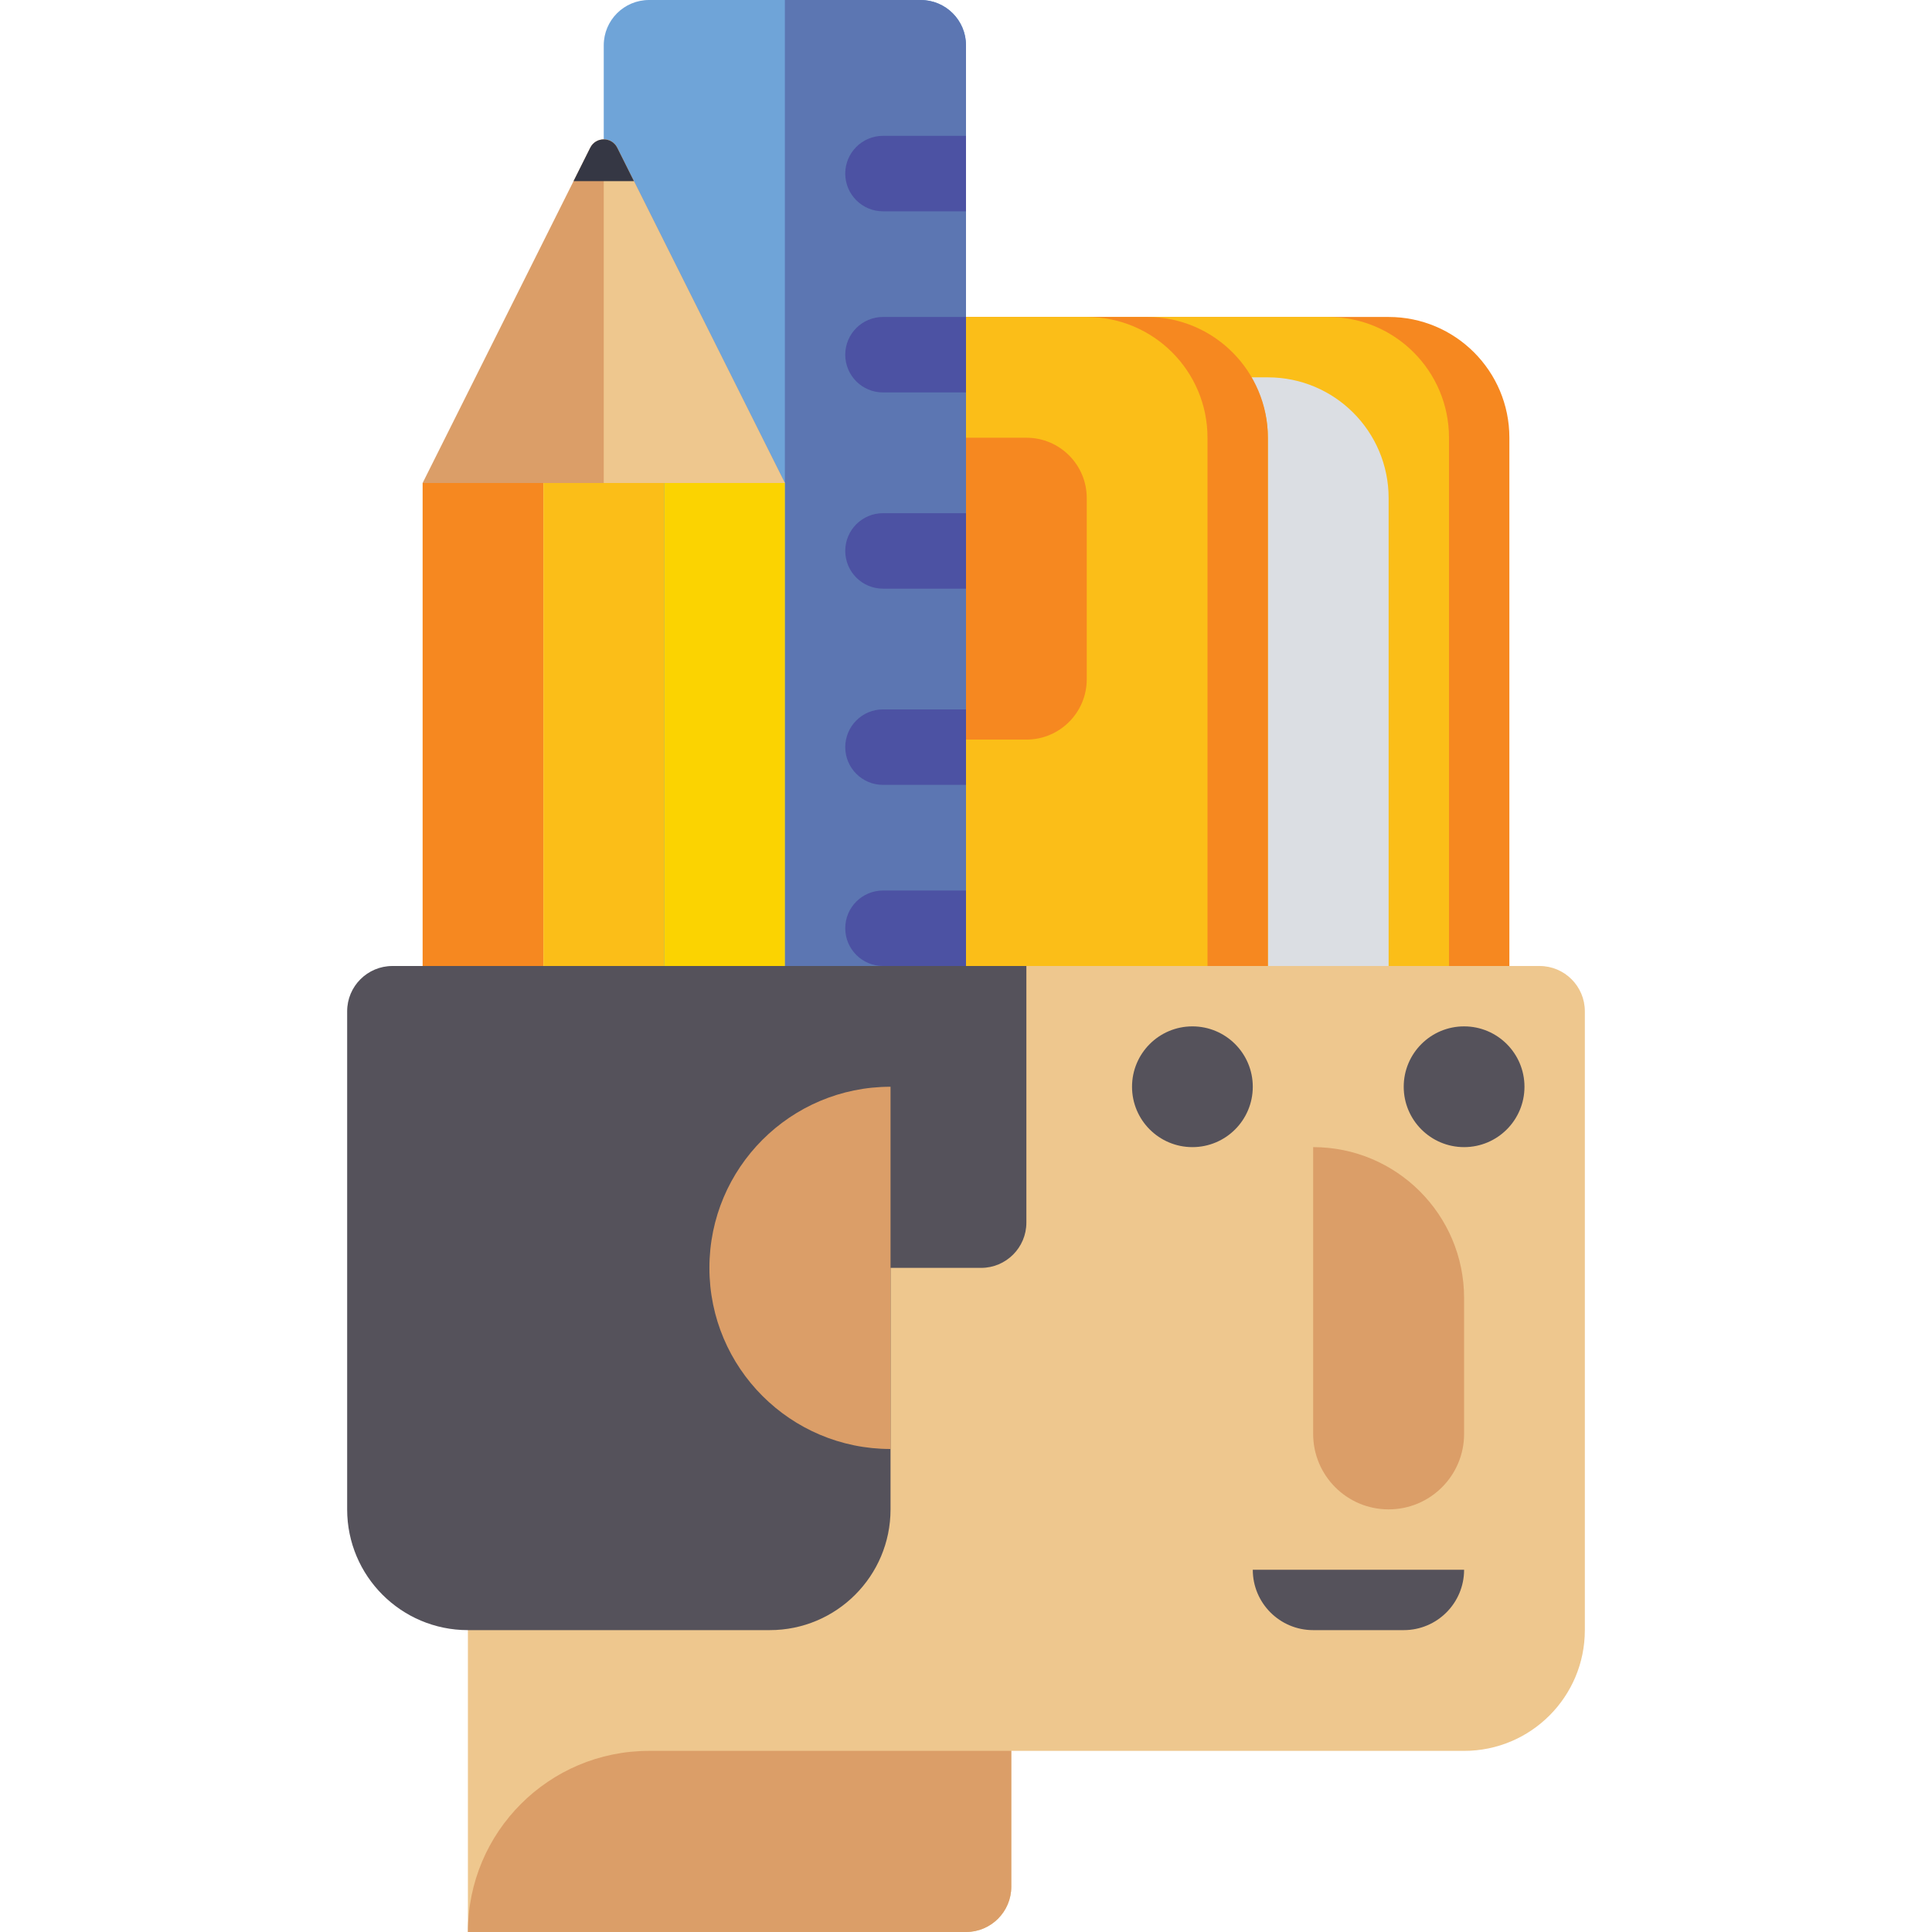
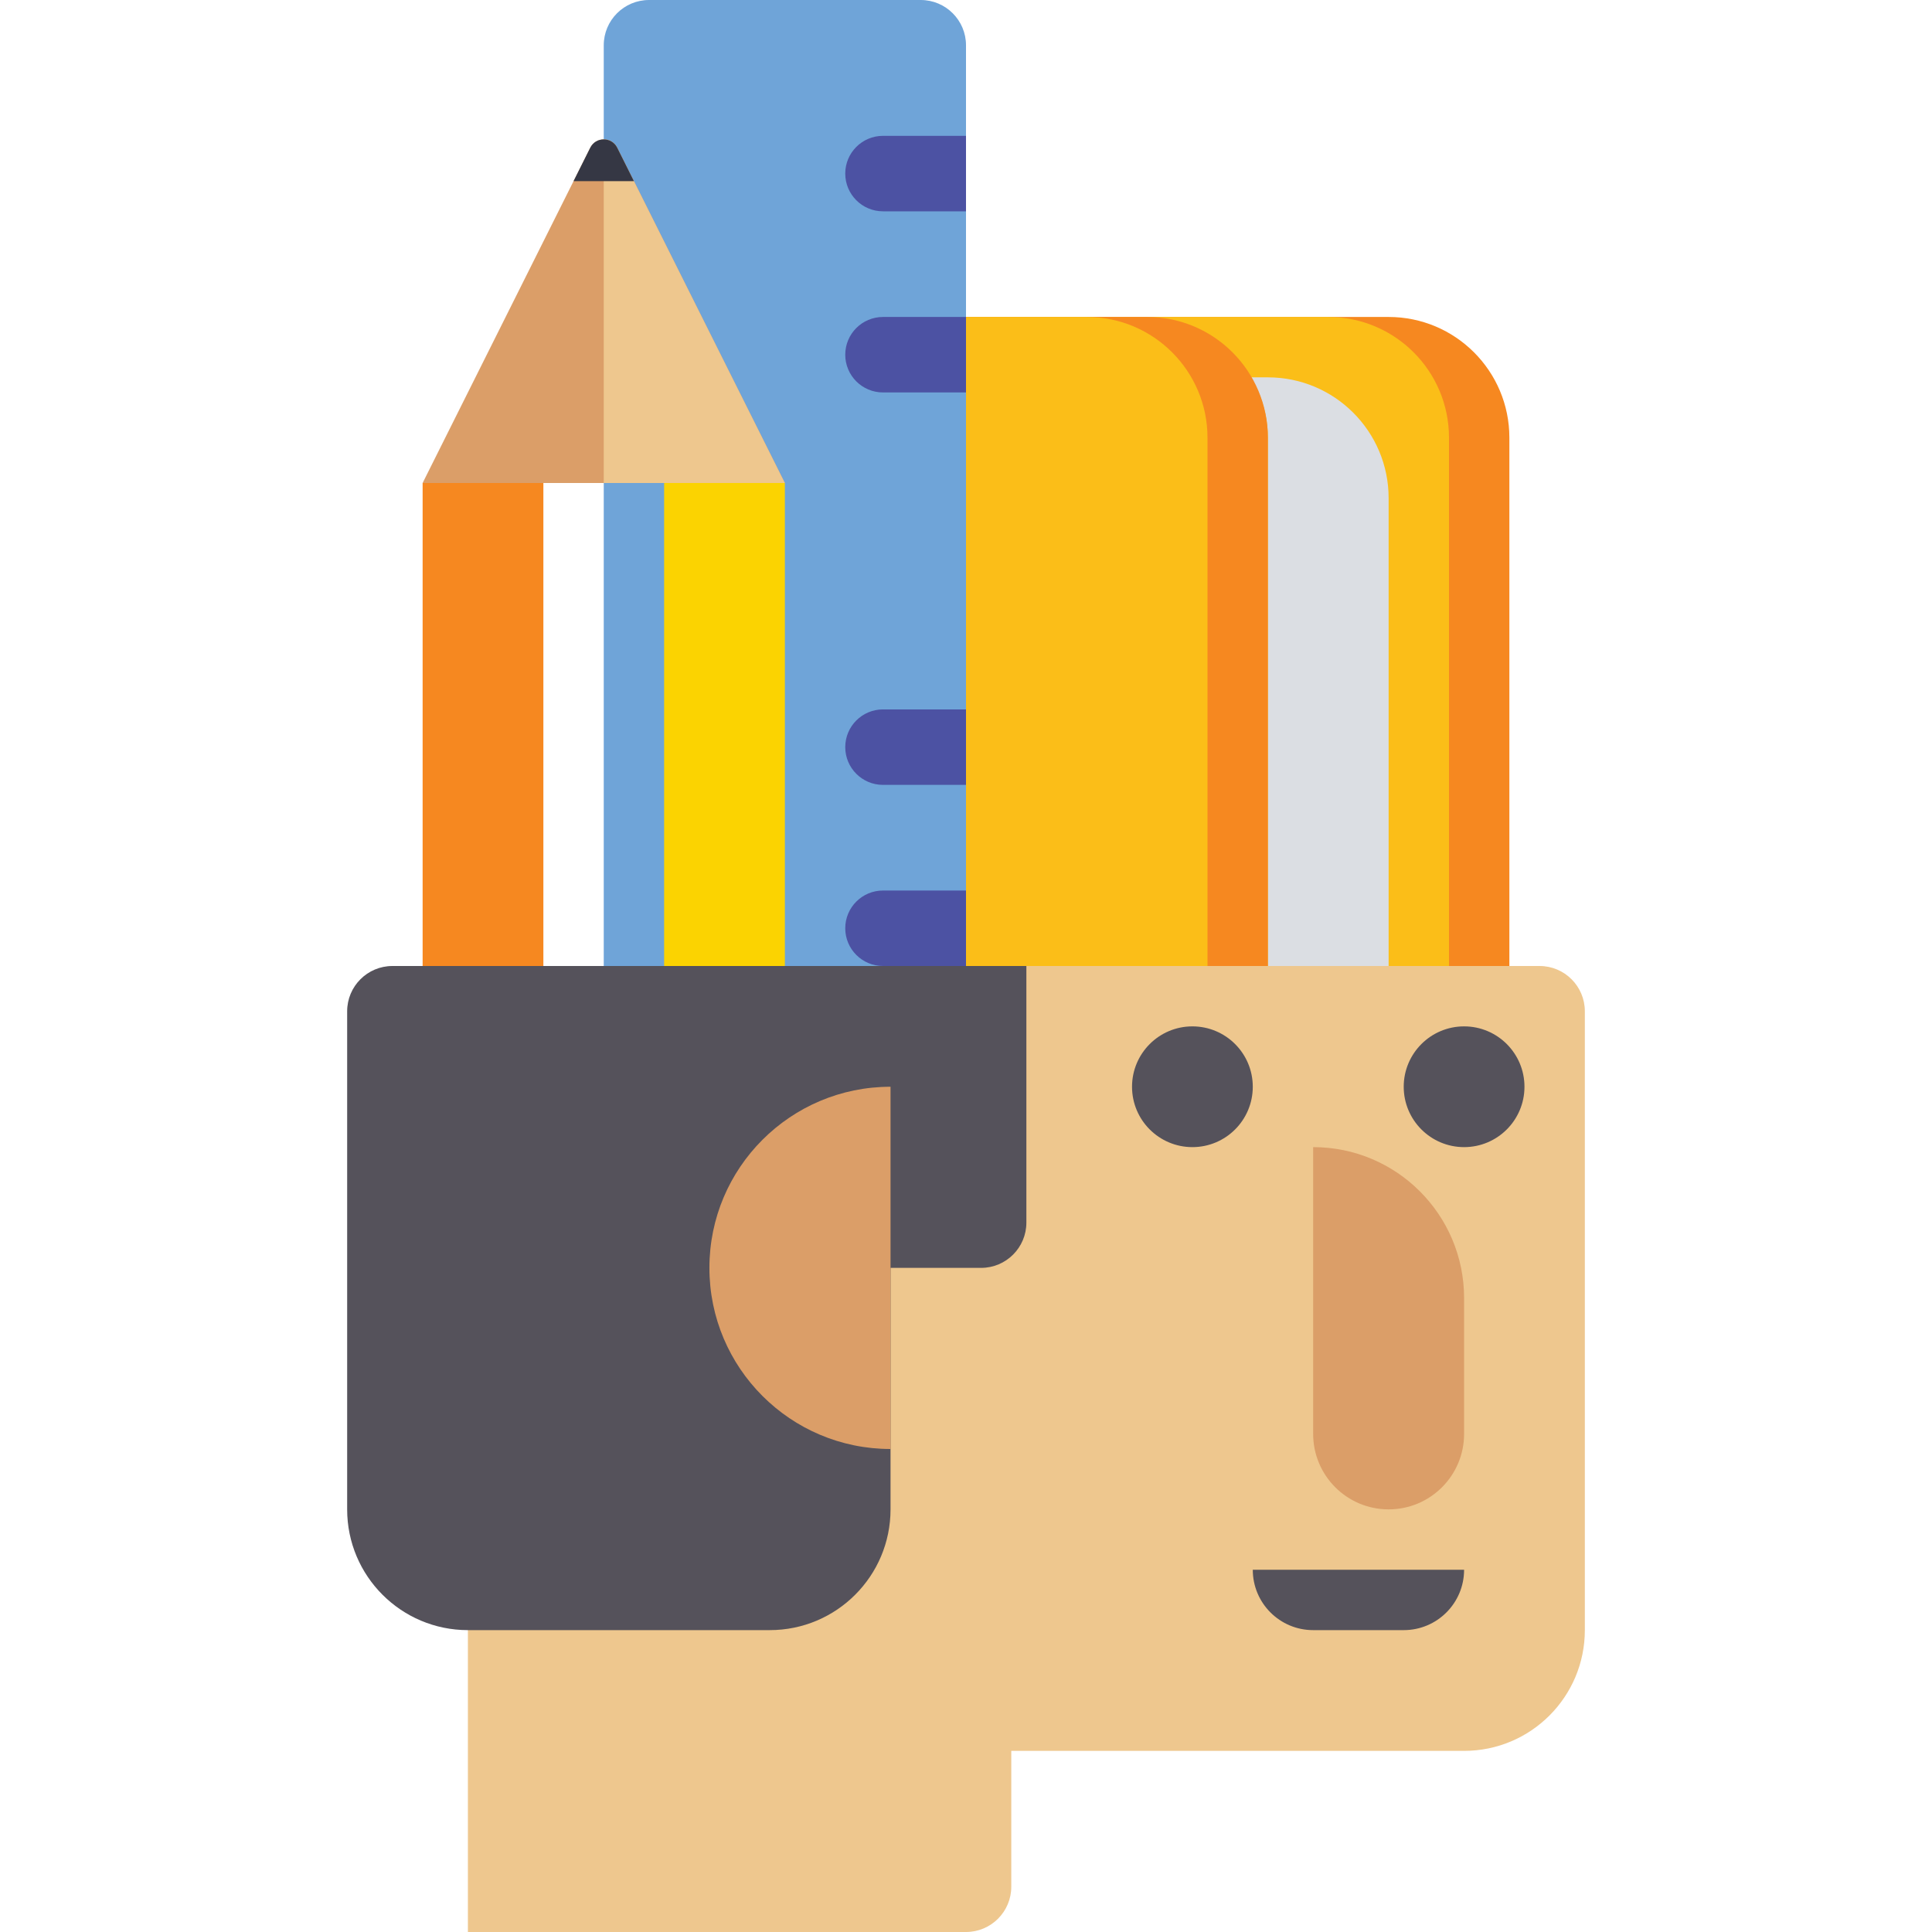
<svg xmlns="http://www.w3.org/2000/svg" id="Layer_1" enable-background="new 0 0 64 64" height="512" viewBox="0 0 64 64" width="512">
  <g>
    <g>
      <g>
        <path d="m46 10.5h-20c-2.209 0-4 1.791-4 4v17.5h28v-17.5c0-2.209-1.791-4-4-4z" fill="#f68820" />
      </g>
      <g>
        <path d="m44 10.5h-18c-2.209 0-4 1.791-4 4v17.5h26v-17.5c0-2.209-1.791-4-4-4z" fill="#fbbe18" />
      </g>
      <g>
        <path d="m42 12.5h-.555c.344.59.555 1.268.555 2v17.5h4v-15.5c0-2.209-1.791-4-4-4z" fill="#dbdee3" />
      </g>
      <g>
        <path d="m38 10.5h-12c-2.209 0-4 1.791-4 4v17.5h20v-17.5c0-2.209-1.791-4-4-4z" fill="#f68820" />
      </g>
      <g>
        <path d="m40 32v-17.5c0-2.209-1.791-4-4-4h-10c-2.209 0-4 1.791-4 4v17.5z" fill="#fbbe18" />
      </g>
      <g>
-         <path d="m34 24.5h-6c-1.105 0-2-.895-2-2v-6c0-1.105.895-2 2-2h6c1.105 0 2 .895 2 2v6c0 1.105-.895 2-2 2z" fill="#f68820" />
-       </g>
+         </g>
    </g>
    <g>
      <g>
        <path d="m32 32v-30.5c0-.828-.672-1.5-1.5-1.5h-9c-.828 0-1.5.672-1.5 1.5v30.5z" fill="#6fa4d8" />
      </g>
      <g>
-         <path d="m32 32v-30.5c0-.828-.672-1.5-1.5-1.5h-4.5v32z" fill="#5c76b2" />
-       </g>
+         </g>
      <g>
        <path d="m29.25 7h2.75v-2.5h-2.75c-.69 0-1.25.56-1.25 1.25 0 .69.56 1.25 1.25 1.25z" fill="#4c52a3" />
      </g>
      <g>
        <path d="m29.25 13h2.75v-2.5h-2.75c-.69 0-1.25.56-1.25 1.25 0 .69.56 1.25 1.25 1.25z" fill="#4c52a3" />
      </g>
      <g>
-         <path d="m29.25 19.5h2.75v-2.5h-2.75c-.69 0-1.25.56-1.25 1.25 0 .69.56 1.25 1.25 1.25z" fill="#4c52a3" />
-       </g>
+         </g>
      <g>
        <path d="m29.25 26h2.75v-2.5h-2.75c-.69 0-1.25.56-1.25 1.25 0 .69.56 1.25 1.25 1.25z" fill="#4c52a3" />
      </g>
      <g>
        <path d="m29.25 32h2.75v-2.5h-2.75c-.69 0-1.25.56-1.25 1.25 0 .69.56 1.25 1.25 1.25z" fill="#4c52a3" />
      </g>
    </g>
    <g>
      <g>
        <path d="m14 16h4v16h-4z" fill="#f68820" transform="matrix(-1 0 0 -1 32 48)" />
      </g>
      <g>
        <path d="m22 16h4v16h-4z" fill="#fbd301" transform="matrix(-1 0 0 -1 48 48)" />
      </g>
      <g>
-         <path d="m18 16h4v16h-4z" fill="#fbbe18" />
-       </g>
+         </g>
      <g>
        <path d="m26 16-5.553-11.106c-.184-.369-.71-.369-.894 0l-5.553 11.106z" fill="#db9e68" />
      </g>
      <g>
        <path d="m26 16-5.553-11.106c-.092-.184-.269-.276-.447-.276v11.382z" fill="#eec78e" />
      </g>
      <g>
        <path d="m21 6-.553-1.106c-.184-.369-.71-.369-.894 0l-.553 1.106z" fill="#353744" />
      </g>
    </g>
    <g>
      <path d="m51 32h-35.5v32h16.5c.828 0 1.5-.672 1.5-1.5v-4.5h15c2.209 0 4-1.791 4-4v-20.5c0-.828-.672-1.5-1.5-1.5z" fill="#eec78e" />
    </g>
    <g>
-       <path d="m32 64h-16.5c0-3.314 2.686-6 6-6h12v4.5c0 .828-.672 1.5-1.5 1.5z" fill="#db9e68" />
-     </g>
+       </g>
    <g>
      <path d="m13 32c-.828 0-1.5.672-1.5 1.5v16.5c0 2.209 1.791 4 4 4h10c2.209 0 4-1.791 4-4v-8h3c.828 0 1.5-.672 1.5-1.5v-8.5z" fill="#55525b" />
    </g>
    <g>
      <path d="m29.5 36c-3.314 0-6 2.686-6 6s2.686 6 6 6z" fill="#db9e68" />
    </g>
    <g>
      <circle cx="39.5" cy="36" fill="#55525b" r="2" />
    </g>
    <g>
      <circle cx="48.5" cy="36" fill="#55525b" r="2" />
    </g>
    <g>
      <path d="m46 50c-1.381 0-2.5-1.119-2.5-2.5v-9.5c2.761 0 5 2.239 5 5v4.5c0 1.381-1.119 2.5-2.5 2.5z" fill="#db9e68" />
    </g>
    <g>
      <path d="m43.5 54h3c1.105 0 2-.895 2-2h-7c0 1.105.895 2 2 2z" fill="#55525b" />
    </g>
  </g>
</svg>